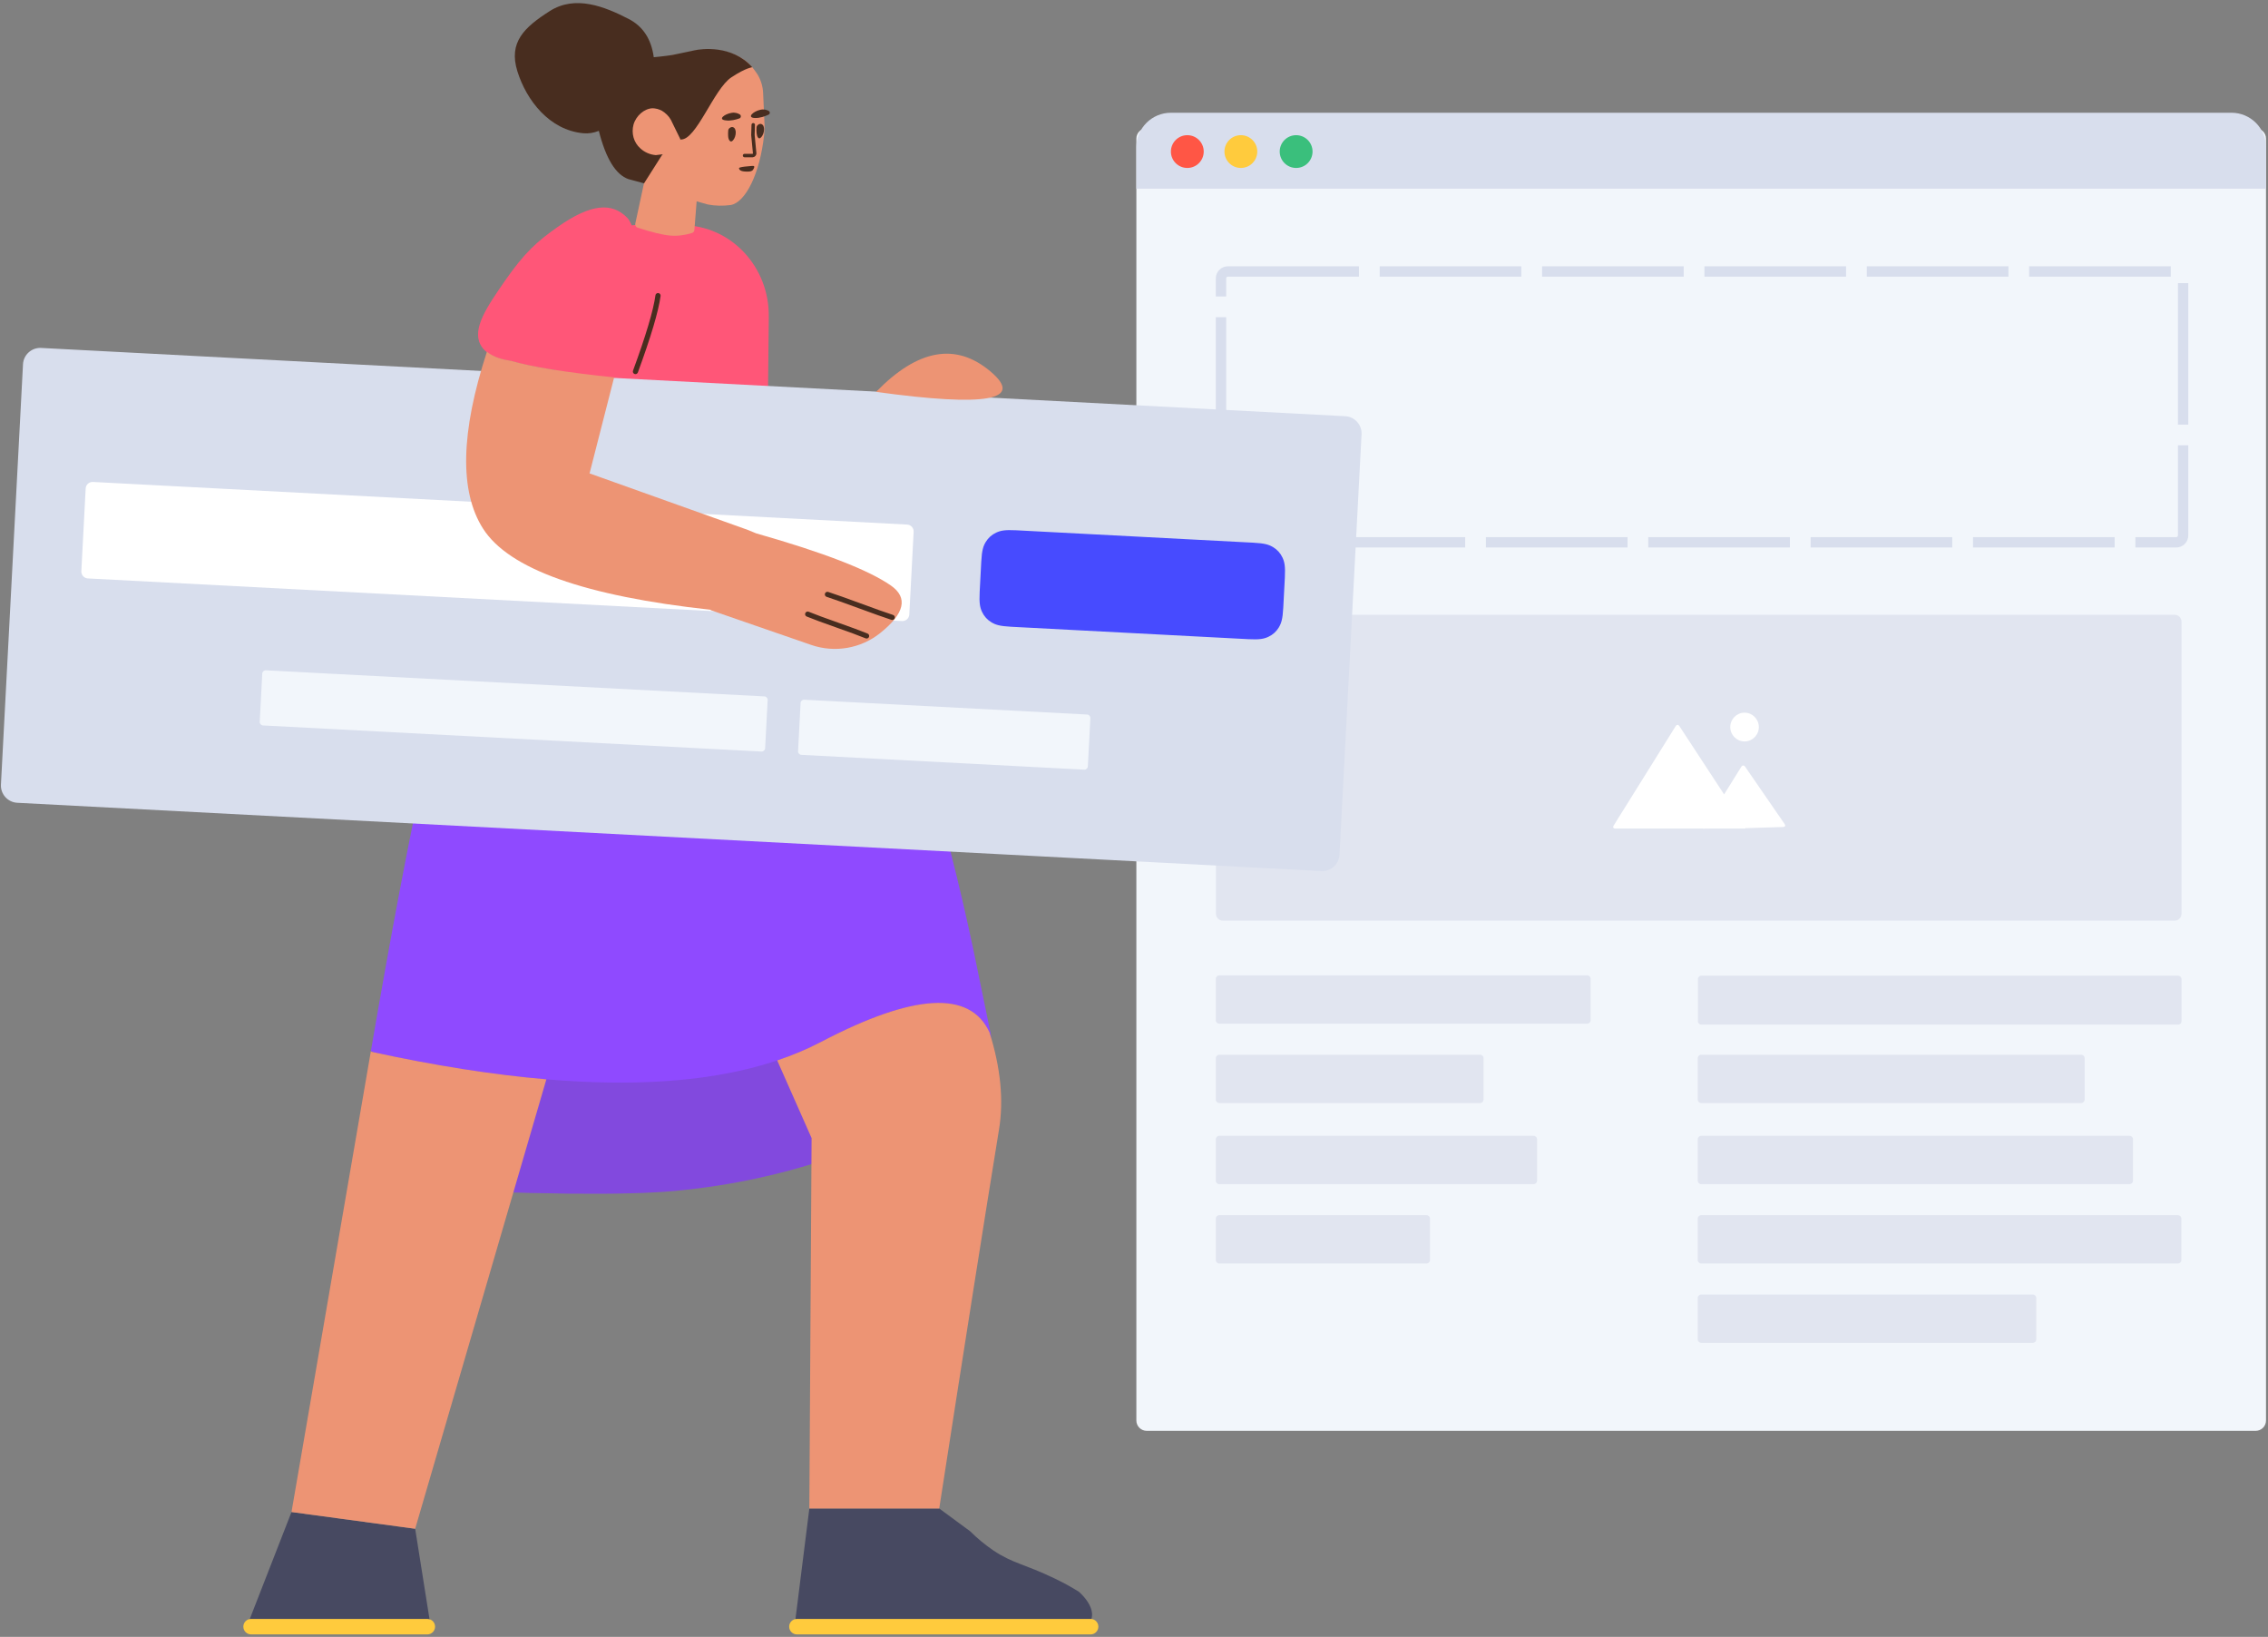
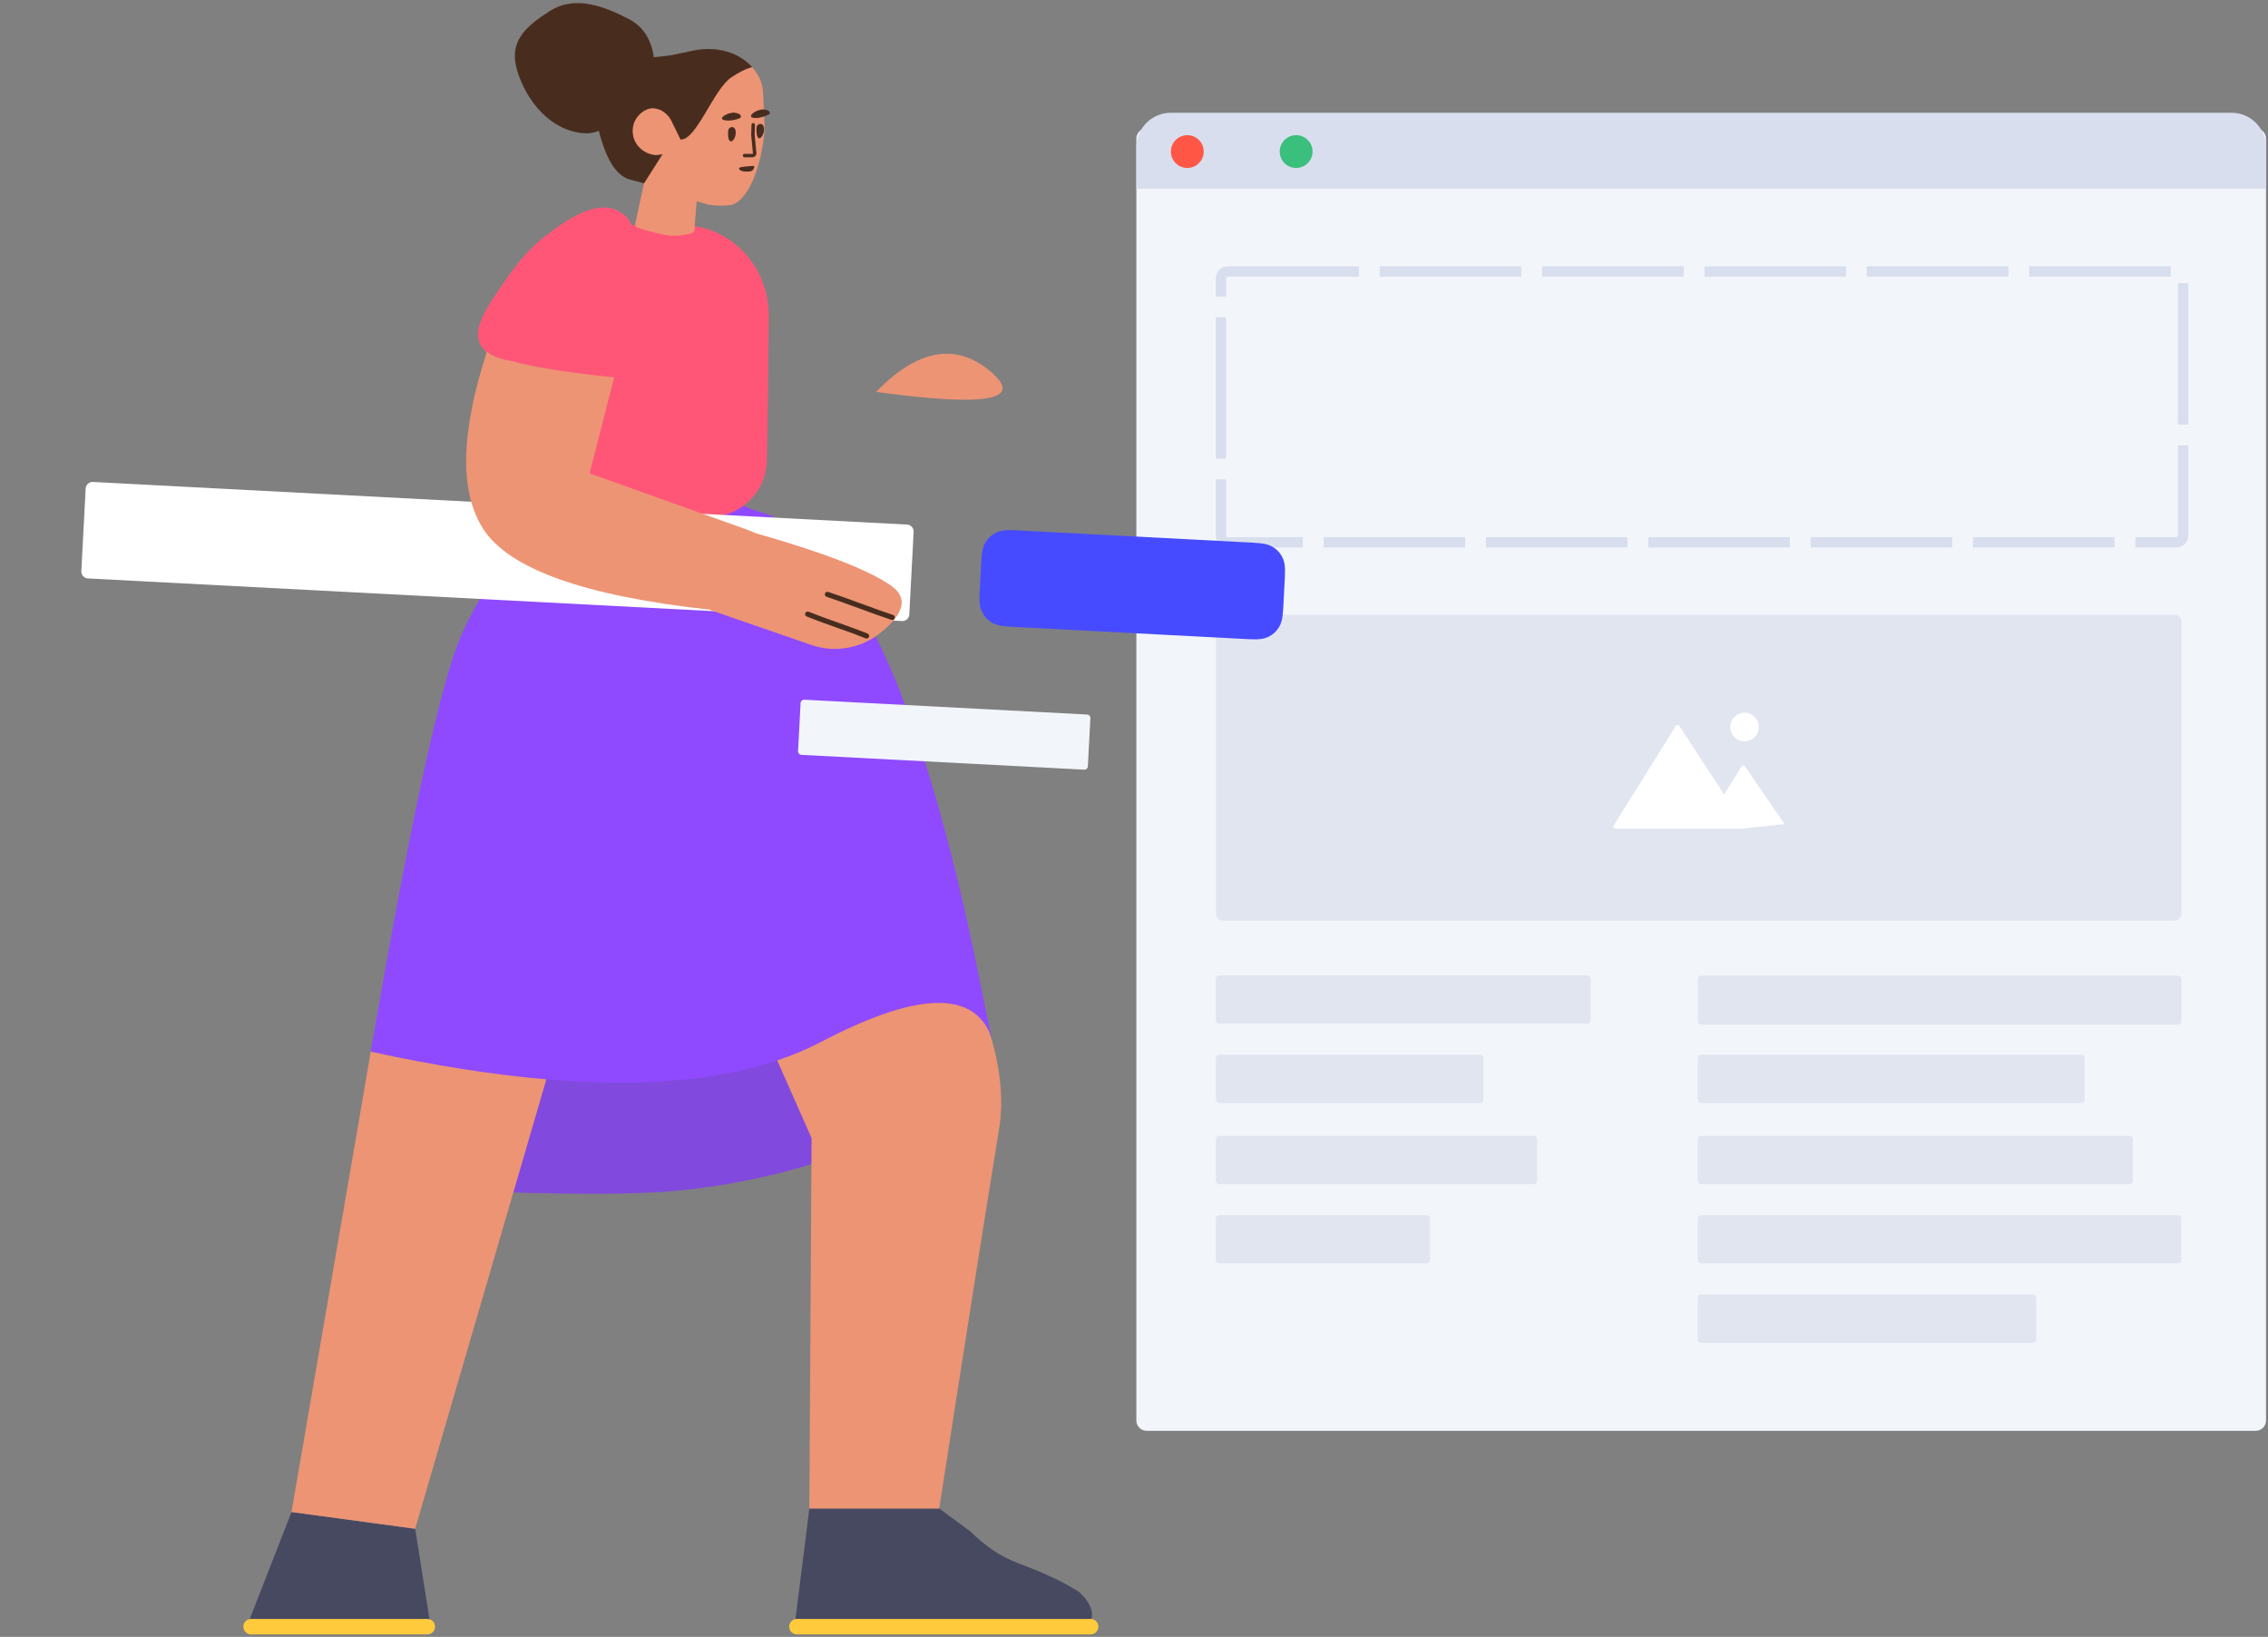
<svg xmlns="http://www.w3.org/2000/svg" width="492" height="355" viewBox="0 0 492 355" fill="none">
  <rect x="0" y="0" width="492" height="355" fill="#808080" stroke="none" />
  <path d="M489.321 27.82H248.76C247.518 27.82 246.512 28.825 246.512 30.065V308.071C246.512 309.311 247.518 310.316 248.76 310.316H489.321C490.563 310.316 491.569 309.311 491.569 308.071V30.065C491.569 28.825 490.563 27.82 489.321 27.82Z" fill="#F2F6FB" />
  <path d="M294.803 57.753V59.998H266.374C266.164 59.998 265.997 60.165 265.997 60.372H263.748C263.748 58.924 264.923 57.753 266.374 57.753H294.803ZM330.026 57.753V59.998H299.3V57.753H330.026ZM365.248 57.753V59.998H334.522V57.753H365.248ZM400.47 57.753V59.998H369.744V57.753H400.47ZM435.693 57.753V59.998H404.967V57.753H435.693ZM470.915 57.753V59.998H440.189V57.753H470.915ZM474.708 92.085H472.459V61.404H474.708V92.085ZM463.229 118.742V116.497H472.082C472.292 116.497 472.459 116.33 472.459 116.123V96.575H474.708V116.123C474.708 117.571 473.533 118.742 472.082 118.742H463.229ZM428.007 118.742V116.497H458.732V118.742H428.007ZM392.784 118.742V116.497H423.51V118.742H392.784ZM357.562 118.742V116.497H388.288V118.742H357.562ZM322.339 118.742V116.497H353.065V118.742H322.339ZM287.117 118.742V116.497H317.843V118.742H287.117ZM263.748 103.958H265.997V116.123C265.997 116.329 266.165 116.497 266.374 116.497H282.621V118.742H266.374C264.924 118.742 263.748 117.57 263.748 116.123V103.958ZM263.748 68.786H265.997V99.468H263.748V68.786ZM263.748 60.372H265.997V64.296H263.748V60.372Z" fill="#D8DEED" />
  <path d="M246.512 31.937C246.512 27.803 249.865 24.452 254.005 24.452H484.076C488.215 24.452 491.569 27.804 491.569 31.937V40.916H246.512V31.937Z" fill="#D8DEED" />
  <path d="M257.566 36.426C259.532 36.426 261.125 34.834 261.125 32.871C261.125 30.908 259.532 29.316 257.566 29.316C255.6 29.316 254.006 30.908 254.006 32.871C254.006 34.834 255.6 36.426 257.566 36.426Z" fill="#FF5645" />
-   <path d="M269.182 36.426C271.147 36.426 272.741 34.834 272.741 32.871C272.741 30.908 271.147 29.316 269.182 29.316C267.216 29.316 265.622 30.908 265.622 32.871C265.622 34.834 267.216 36.426 269.182 36.426Z" fill="#FFCB3D" />
  <path d="M281.172 36.426C283.138 36.426 284.732 34.834 284.732 32.871C284.732 30.908 283.138 29.316 281.172 29.316C279.206 29.316 277.612 30.908 277.612 32.871C277.612 34.834 279.206 36.426 281.172 36.426Z" fill="#3ABF7C" />
  <path d="M263.782 134.829C263.782 134.003 264.45 133.334 265.282 133.334H471.743C472.571 133.334 473.243 134.002 473.243 134.829V198.17C473.243 198.995 472.575 199.664 471.743 199.664H265.282C264.454 199.664 263.782 198.997 263.782 198.17V134.829ZM264.498 211.535H344.31C344.724 211.535 345.059 211.87 345.059 212.284V221.264C345.059 221.677 344.724 222.012 344.31 222.012H264.498C264.084 222.012 263.748 221.677 263.748 221.264V212.284C263.748 211.87 264.084 211.535 264.498 211.535ZM264.498 228.747H321.078C321.492 228.747 321.828 229.082 321.828 229.495V238.475C321.828 238.889 321.492 239.224 321.078 239.224H264.498C264.084 239.224 263.748 238.889 263.748 238.475V229.495C263.748 229.082 264.084 228.747 264.498 228.747ZM264.498 246.333H332.694C333.108 246.333 333.444 246.668 333.444 247.081V256.061C333.444 256.474 333.108 256.809 332.694 256.809H264.498C264.084 256.809 263.748 256.474 263.748 256.061V247.081C263.748 246.668 264.084 246.333 264.498 246.333ZM264.498 263.544H309.462C309.876 263.544 310.212 263.88 310.212 264.293V273.273C310.212 273.686 309.876 274.021 309.462 274.021H264.498C264.084 274.021 263.748 273.686 263.748 273.273V264.293C263.748 263.88 264.084 263.544 264.498 263.544ZM369.041 228.747H451.476C451.89 228.747 452.225 229.082 452.225 229.495V238.475C452.225 238.889 451.89 239.224 451.476 239.224H369.041C368.627 239.224 368.291 238.889 368.291 238.475V229.495C368.291 229.082 368.627 228.747 369.041 228.747ZM369.041 246.333H461.968C462.382 246.333 462.717 246.668 462.717 247.081V256.061C462.717 256.474 462.382 256.809 461.968 256.809H369.041C368.627 256.809 368.291 256.474 368.291 256.061V247.081C368.291 246.668 368.627 246.333 369.041 246.333ZM369.041 263.544H472.459C472.873 263.544 473.209 263.88 473.209 264.293V273.273C473.209 273.686 472.873 274.021 472.459 274.021H369.041C368.627 274.021 368.291 273.686 368.291 273.273V264.293C368.291 263.88 368.627 263.544 369.041 263.544ZM369.041 280.756H440.984C441.398 280.756 441.734 281.091 441.734 281.504V290.484C441.734 290.898 441.398 291.233 440.984 291.233H369.041C368.627 291.233 368.291 290.898 368.291 290.484V281.504C368.291 281.091 368.627 280.756 369.041 280.756ZM369.075 211.603H472.494C472.907 211.603 473.243 211.938 473.243 212.352V221.468C473.243 221.881 472.907 222.216 472.494 222.216H369.075C368.661 222.216 368.325 221.881 368.325 221.468V212.352C368.325 211.938 368.661 211.603 369.075 211.603Z" fill="#E1E5F0" />
-   <path fill-rule="evenodd" clip-rule="evenodd" d="M370.942 179.697L369.389 179.716L369.4 179.697H350.4C349.984 179.697 349.825 179.413 350.043 179.062L363.502 157.485C363.72 157.134 364.084 157.132 364.311 157.474L374.014 172.286L377.744 166.293C377.963 165.941 378.328 165.93 378.564 166.271L387.148 178.721C387.382 179.06 387.239 179.345 386.822 179.358L378.913 179.603L378.575 179.607L378.629 179.697C378.629 179.697 378.293 179.697 377.876 179.697H370.942ZM378.446 160.801C376.735 160.801 375.348 159.404 375.348 157.681C375.348 155.957 376.735 154.56 378.446 154.56C380.158 154.56 381.545 155.957 381.545 157.681C381.545 159.404 380.158 160.801 378.446 160.801Z" fill="white" />
+   <path fill-rule="evenodd" clip-rule="evenodd" d="M370.942 179.697L369.389 179.716L369.4 179.697H350.4C349.984 179.697 349.825 179.413 350.043 179.062L363.502 157.485C363.72 157.134 364.084 157.132 364.311 157.474L374.014 172.286L377.744 166.293C377.963 165.941 378.328 165.93 378.564 166.271L387.148 178.721L378.913 179.603L378.575 179.607L378.629 179.697C378.629 179.697 378.293 179.697 377.876 179.697H370.942ZM378.446 160.801C376.735 160.801 375.348 159.404 375.348 157.681C375.348 155.957 376.735 154.56 378.446 154.56C380.158 154.56 381.545 155.957 381.545 157.681C381.545 159.404 380.158 160.801 378.446 160.801Z" fill="white" />
  <path d="M54.475 351.1H92.695C93.626 351.1 94.381 351.853 94.381 352.783C94.381 353.713 93.626 354.467 92.695 354.467H54.475C53.544 354.467 52.789 353.713 52.789 352.783C52.789 351.853 53.544 351.1 54.475 351.1ZM172.882 351.1H236.582C237.513 351.1 238.268 351.853 238.268 352.783C238.268 353.713 237.513 354.467 236.582 354.467H172.882C171.951 354.467 171.196 353.713 171.196 352.783C171.196 351.853 171.951 351.1 172.882 351.1Z" fill="#FFCB3D" />
  <path d="M236.775 351.111C236.712 351.103 236.647 351.1 236.582 351.1H172.882C172.772 351.1 172.665 351.11 172.561 351.13L175.571 327.157H203.749L210.457 332.096C211.993 333.63 213.679 335.014 215.478 336.249C219.862 339.168 222.147 339.13 228.817 342.348C230.616 343.208 232.339 344.144 234.063 345.229C234.887 345.977 236.349 347.474 236.798 349.27C236.873 349.569 236.873 349.869 236.911 350.131C236.911 350.48 236.859 350.808 236.775 351.111ZM93.176 351.169C93.024 351.124 92.862 351.1 92.695 351.1H54.475C54.376 351.1 54.278 351.108 54.183 351.125L63.235 327.924L90.064 331.554L93.176 351.169Z" fill="#474961" />
  <path d="M80.934 228.087C80.773 228.052 80.612 228.017 80.451 227.982C89.107 177.576 95.706 147.369 100.248 137.361C104.79 127.353 110.143 120.265 116.307 116.099C122.19 109.407 132.564 109.78 146.915 109.36C147.28 109.343 147.694 109.347 148.059 109.33C162.897 109.079 160.429 109.646 164.347 110.856C183.146 115.87 198.74 147.535 211.131 205.851L215.069 224.953C215.013 224.796 214.955 224.642 214.895 224.491C215.002 224.984 215.054 225.485 215.051 225.993C215.448 234.154 209.105 240.55 196.023 245.181C188.03 248.01 172.387 255.797 146.67 258.253C135.752 259.296 115.377 259.07 85.545 257.575C80.615 249.305 78.505 242.686 79.216 237.716C79.606 234.992 80.178 231.783 80.934 228.087Z" fill="#8F4AFF" />
  <path opacity="0.177" d="M80.914 228.185C124.74 237.678 157.123 236.944 178.064 225.986C198.596 215.241 210.865 214.707 214.872 224.385C214.995 224.913 215.055 225.448 215.051 225.992C215.448 234.153 209.105 240.549 196.023 245.18C188.03 248.01 172.387 255.797 146.67 258.253C135.752 259.296 115.377 259.069 85.545 257.574C80.615 249.305 78.505 242.685 79.216 237.716C79.602 235.016 80.168 231.839 80.914 228.185Z" fill="#444444" />
  <path d="M120.81 80.342C116.615 79.697 113.249 79.009 110.714 78.278C108.636 77.987 105.46 77.163 104.214 74.721C102.399 71.217 105.722 66.431 109.429 61.057C113.892 54.618 116.627 52.295 120.928 49.258C128.251 44.086 132.773 43.886 136.053 47.213C136.383 47.548 136.712 48.102 137.039 48.875C137.975 48.739 138.931 48.675 139.904 48.689L148.148 48.839C158.602 48.951 166.921 57.894 166.771 68.707V69.381L166.546 90.222L166.344 99.981C166.205 106.7 160.711 112.073 153.981 112.073H132.96C132.915 112.073 132.869 112.073 132.823 112.072C125.994 111.997 120.52 106.408 120.596 99.589L120.81 80.342Z" fill="#FF5678" />
-   <path d="M291.817 90.264L8.928 75.46C6.861 75.352 5.098 76.937 4.99 79.001L0.205 170.172C0.097 172.236 1.684 173.996 3.751 174.105L286.64 188.909C288.707 189.017 290.47 187.432 290.578 185.368L295.363 94.197C295.472 92.133 293.884 90.372 291.817 90.264Z" fill="#D8DEED" />
  <path d="M196.779 113.767L20.16 104.524C19.334 104.48 18.628 105.114 18.585 105.94L17.644 123.875C17.6 124.701 18.235 125.405 19.062 125.448L195.681 134.691C196.507 134.734 197.213 134.1 197.256 133.275L198.197 115.339C198.241 114.514 197.606 113.81 196.779 113.767Z" fill="white" />
  <path d="M151.123 43.663L150.634 49.879C150.61 50.184 150.401 50.445 150.107 50.535C148.47 51.039 146.879 51.223 145.333 51.085C143.743 50.943 141.403 50.373 138.315 49.376C137.949 49.258 137.732 48.883 137.813 48.507L140.296 36.975L140.442 37.016C139.079 34.267 138.216 32.729 137.852 32.403C136.47 31.08 135.378 22.918 141.539 23.41C142.218 23.414 142.879 23.608 143.514 23.918L143.556 23.951C143.762 24.118 144.026 24.128 144.291 24.137C144.925 24.071 145.399 23.57 145.37 22.933L144.683 13.186C144.617 12.553 145.054 12.056 145.687 11.989C147.066 11.845 148.4 11.629 149.747 11.187C149.934 11.167 150.079 11.114 150.228 11.099C151.554 10.809 158.699 9.608 163.135 14.522C163.525 15.008 163.915 15.494 164.231 15.987C165.043 17.257 165.498 18.714 165.55 20.288L165.853 27.104C165.849 27.782 165.845 28.459 165.77 29.182C164.863 37.742 161.673 43.946 158.488 44.469C156.852 44.678 155.193 44.664 153.539 44.348C153.329 44.27 153.464 44.334 151.123 43.663ZM118.524 234.078L90.064 331.554L63.235 327.924L80.451 227.982L80.536 227.987C80.53 228.024 80.523 228.062 80.517 228.099C94.317 231.103 106.986 233.096 118.524 234.078ZM168.604 229.984C171.981 228.851 175.134 227.519 178.064 225.986C198.231 215.431 210.427 214.729 214.651 223.88C217.066 231.567 217.757 238.582 216.723 244.924C213.62 263.964 209.295 291.375 203.749 327.157H175.571L176.059 246.824L168.604 229.984ZM105.627 76.288C107.14 77.525 109.278 78.032 110.816 78.248C115.479 79.591 122.948 80.79 133.224 81.844L127.895 102.67L161.647 114.72C161.812 114.755 162.6 115.069 164.011 115.663C178.645 119.825 188.393 123.598 193.256 126.981C197.027 129.605 196.262 133.038 190.959 137.281C186.739 140.658 181.078 141.634 175.968 139.867L154.154 132.324C154.155 132.297 154.157 132.271 154.158 132.244C126.817 129.268 110.359 123.4 104.782 114.639C99.637 106.556 99.919 93.772 105.627 76.288ZM190.051 84.99C199.072 75.725 207.327 74.235 214.819 80.519C222.31 86.804 214.054 88.294 190.051 84.99Z" fill="#ED9474" />
  <path d="M129.904 28.381C128.768 28.831 127.645 29.003 126.535 28.9C119.186 28.214 114.205 21.767 112.238 15.466C110.271 9.164 113.727 5.931 119.256 2.405C124.786 -1.121 131.116 1.393 136.393 4.118C139.477 5.711 141.287 8.475 141.821 12.408C142.656 12.332 143.577 12.237 144.607 12.103C145.799 11.978 147.129 11.654 149.341 11.196C149.528 11.177 150.576 10.918 150.725 10.902C152.051 10.613 158.74 9.641 163.176 14.556C163.151 14.671 162.004 14.556 158.647 16.781C154.824 19.316 151.057 30.425 147.685 30.252C147.648 30.252 147.572 30.289 147.457 30.364L147.607 30.223L145.542 26C145.075 25.146 144.368 24.506 143.56 23.989C142.924 23.679 142.263 23.485 141.585 23.481C139.78 23.52 137.987 25.1 137.434 27.002C136.918 28.899 137.469 30.911 138.922 32.188C139.84 33.032 141.024 33.547 142.277 33.642L143.801 33.453C143.739 33.508 143.677 33.563 143.614 33.62C141.016 37.712 139.717 39.758 139.717 39.758C139.717 39.758 138.592 39.455 136.342 38.85C133.577 37.895 131.431 34.405 129.904 28.381ZM160.391 25.683C159.665 25.948 158.493 26.259 157.422 26.108C155.631 25.92 157.161 24.706 158.756 24.463C159.497 24.348 160.125 24.583 160.529 24.841C160.817 25.074 160.756 25.57 160.391 25.683ZM166.711 24.87C165.993 25.208 164.869 25.627 163.772 25.592C161.919 25.523 163.359 24.168 164.904 23.818C165.713 23.62 166.299 23.822 166.736 24.039C167.095 24.227 167.072 24.719 166.711 24.87Z" fill="#482D1F" />
  <path d="M158.302 30.53C157.882 30.122 157.921 29.065 157.967 28.421C157.953 27.933 158.369 27.588 158.779 27.545C159.043 27.555 159.395 27.669 159.524 28.182C159.914 29.383 158.864 31.223 158.302 30.53ZM164.446 29.847C164.101 29.432 164.066 28.382 164.111 27.738C164.098 27.25 164.514 26.906 164.924 26.863C165.188 26.873 165.539 26.986 165.669 27.499C166.059 28.7 164.972 30.545 164.446 29.847Z" fill="#482D1F" />
  <path d="M163.774 27.072C163.78 26.865 163.618 26.693 163.411 26.687C163.204 26.68 163.031 26.843 163.025 27.049L162.958 29.276L162.96 29.323L163.338 33.27C163.328 33.316 163.296 33.349 163.248 33.359C162.798 33.356 162.22 33.356 161.513 33.359C161.306 33.36 161.139 33.528 161.14 33.734C161.141 33.941 161.309 34.108 161.516 34.107C162.235 34.105 162.82 34.105 163.271 34.107L163.312 34.105C163.747 34.059 164.063 33.714 164.088 33.295L164.087 33.237L163.708 29.275L163.774 27.072Z" fill="#482D1F" />
  <path d="M161.527 37.19C161.262 37.18 160.576 37.101 160.384 36.708C160.376 36.633 160.289 36.529 160.319 36.451C160.411 36.253 161.566 36.132 161.566 36.132C163.098 36.009 163.463 35.895 163.594 36.07C163.643 36.177 163.659 36.326 163.433 36.688C163.165 37.356 161.945 37.221 161.527 37.19Z" fill="#482D1F" />
  <path d="M220.439 115.004L271.906 117.698C274.408 117.829 275.302 118.136 276.191 118.673C277.08 119.209 277.76 119.964 278.201 120.902C278.642 121.841 278.855 122.761 278.724 125.259L278.38 131.814C278.249 134.312 277.941 135.205 277.404 136.093C276.867 136.98 276.111 137.66 275.171 138.1C274.231 138.541 273.31 138.753 270.808 138.622L219.341 135.929C216.839 135.798 215.945 135.491 215.056 134.954C214.167 134.418 213.487 133.663 213.045 132.724C212.604 131.786 212.391 130.866 212.522 128.367L212.866 121.813C212.997 119.315 213.306 118.422 213.843 117.534C214.38 116.647 215.135 115.967 216.076 115.527C217.016 115.086 217.937 114.874 220.439 115.004Z" fill="#474BFF" />
-   <path d="M165.82 151.034L57.679 145.375C57.265 145.353 56.913 145.67 56.891 146.083L56.342 156.545C56.32 156.958 56.638 157.31 57.051 157.332L165.193 162.991C165.606 163.012 165.959 162.695 165.98 162.283L166.53 151.82C166.551 151.408 166.234 151.056 165.82 151.034Z" fill="#F2F6FB" />
  <path d="M235.828 154.965L174.46 151.753C174.047 151.731 173.694 152.048 173.673 152.461L173.124 162.923C173.102 163.336 173.42 163.688 173.833 163.71L235.2 166.921C235.614 166.943 235.966 166.626 235.988 166.213L236.537 155.751C236.559 155.338 236.241 154.986 235.828 154.965Z" fill="#F2F6FB" />
  <path d="M187.783 138.445C188.071 138.561 188.398 138.422 188.514 138.135C188.63 137.847 188.491 137.52 188.203 137.404C186.395 136.676 184.972 136.155 181.79 135.028C178.623 133.908 177.21 133.39 175.422 132.67C175.134 132.554 174.806 132.693 174.69 132.98C174.574 133.268 174.713 133.595 175.001 133.711C176.809 134.439 178.232 134.96 181.414 136.086C184.582 137.207 185.994 137.725 187.783 138.445ZM193.379 134.432C193.674 134.53 193.992 134.371 194.09 134.077C194.188 133.783 194.029 133.465 193.735 133.367C191.717 132.696 190.165 132.14 186.718 130.876C183.261 129.608 181.702 129.05 179.67 128.375C179.375 128.277 179.057 128.436 178.959 128.73C178.861 129.024 179.02 129.342 179.315 129.439C181.332 130.11 182.884 130.666 186.331 131.93C189.788 133.198 191.348 133.756 193.379 134.432Z" fill="#482D1F" />
-   <path d="M138.375 80.776C141.201 73.078 142.843 67.558 143.302 64.19C143.344 63.883 143.128 63.6 142.821 63.558C142.513 63.516 142.23 63.731 142.188 64.038C141.743 67.304 140.119 72.763 137.319 80.39C137.213 80.681 137.362 81.003 137.654 81.11C137.945 81.217 138.268 81.067 138.375 80.776Z" fill="#482D1F" />
</svg>